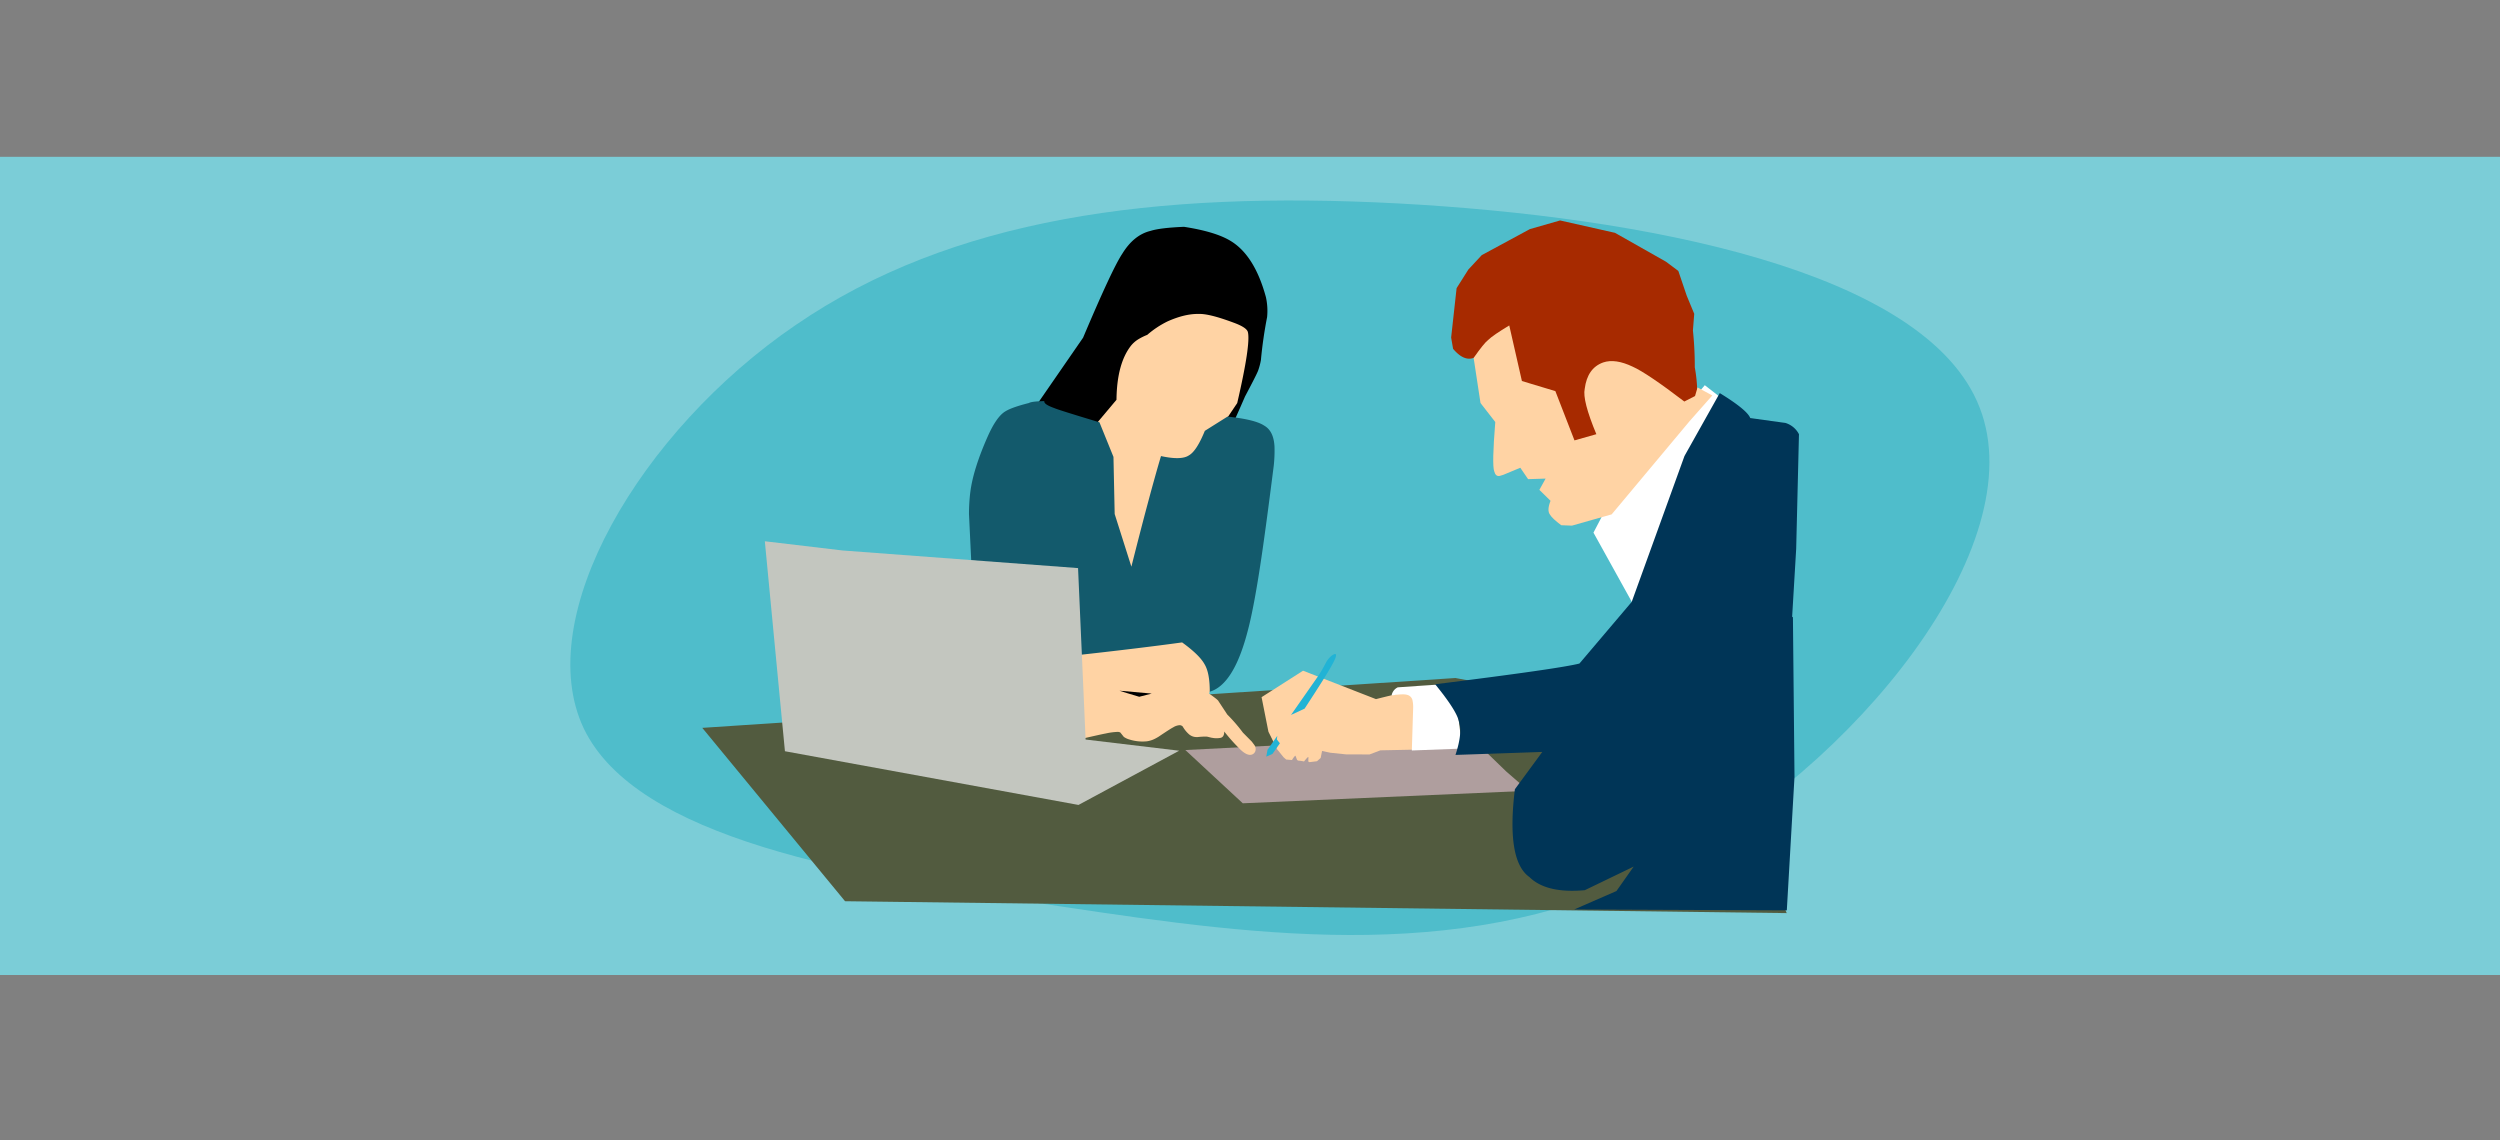
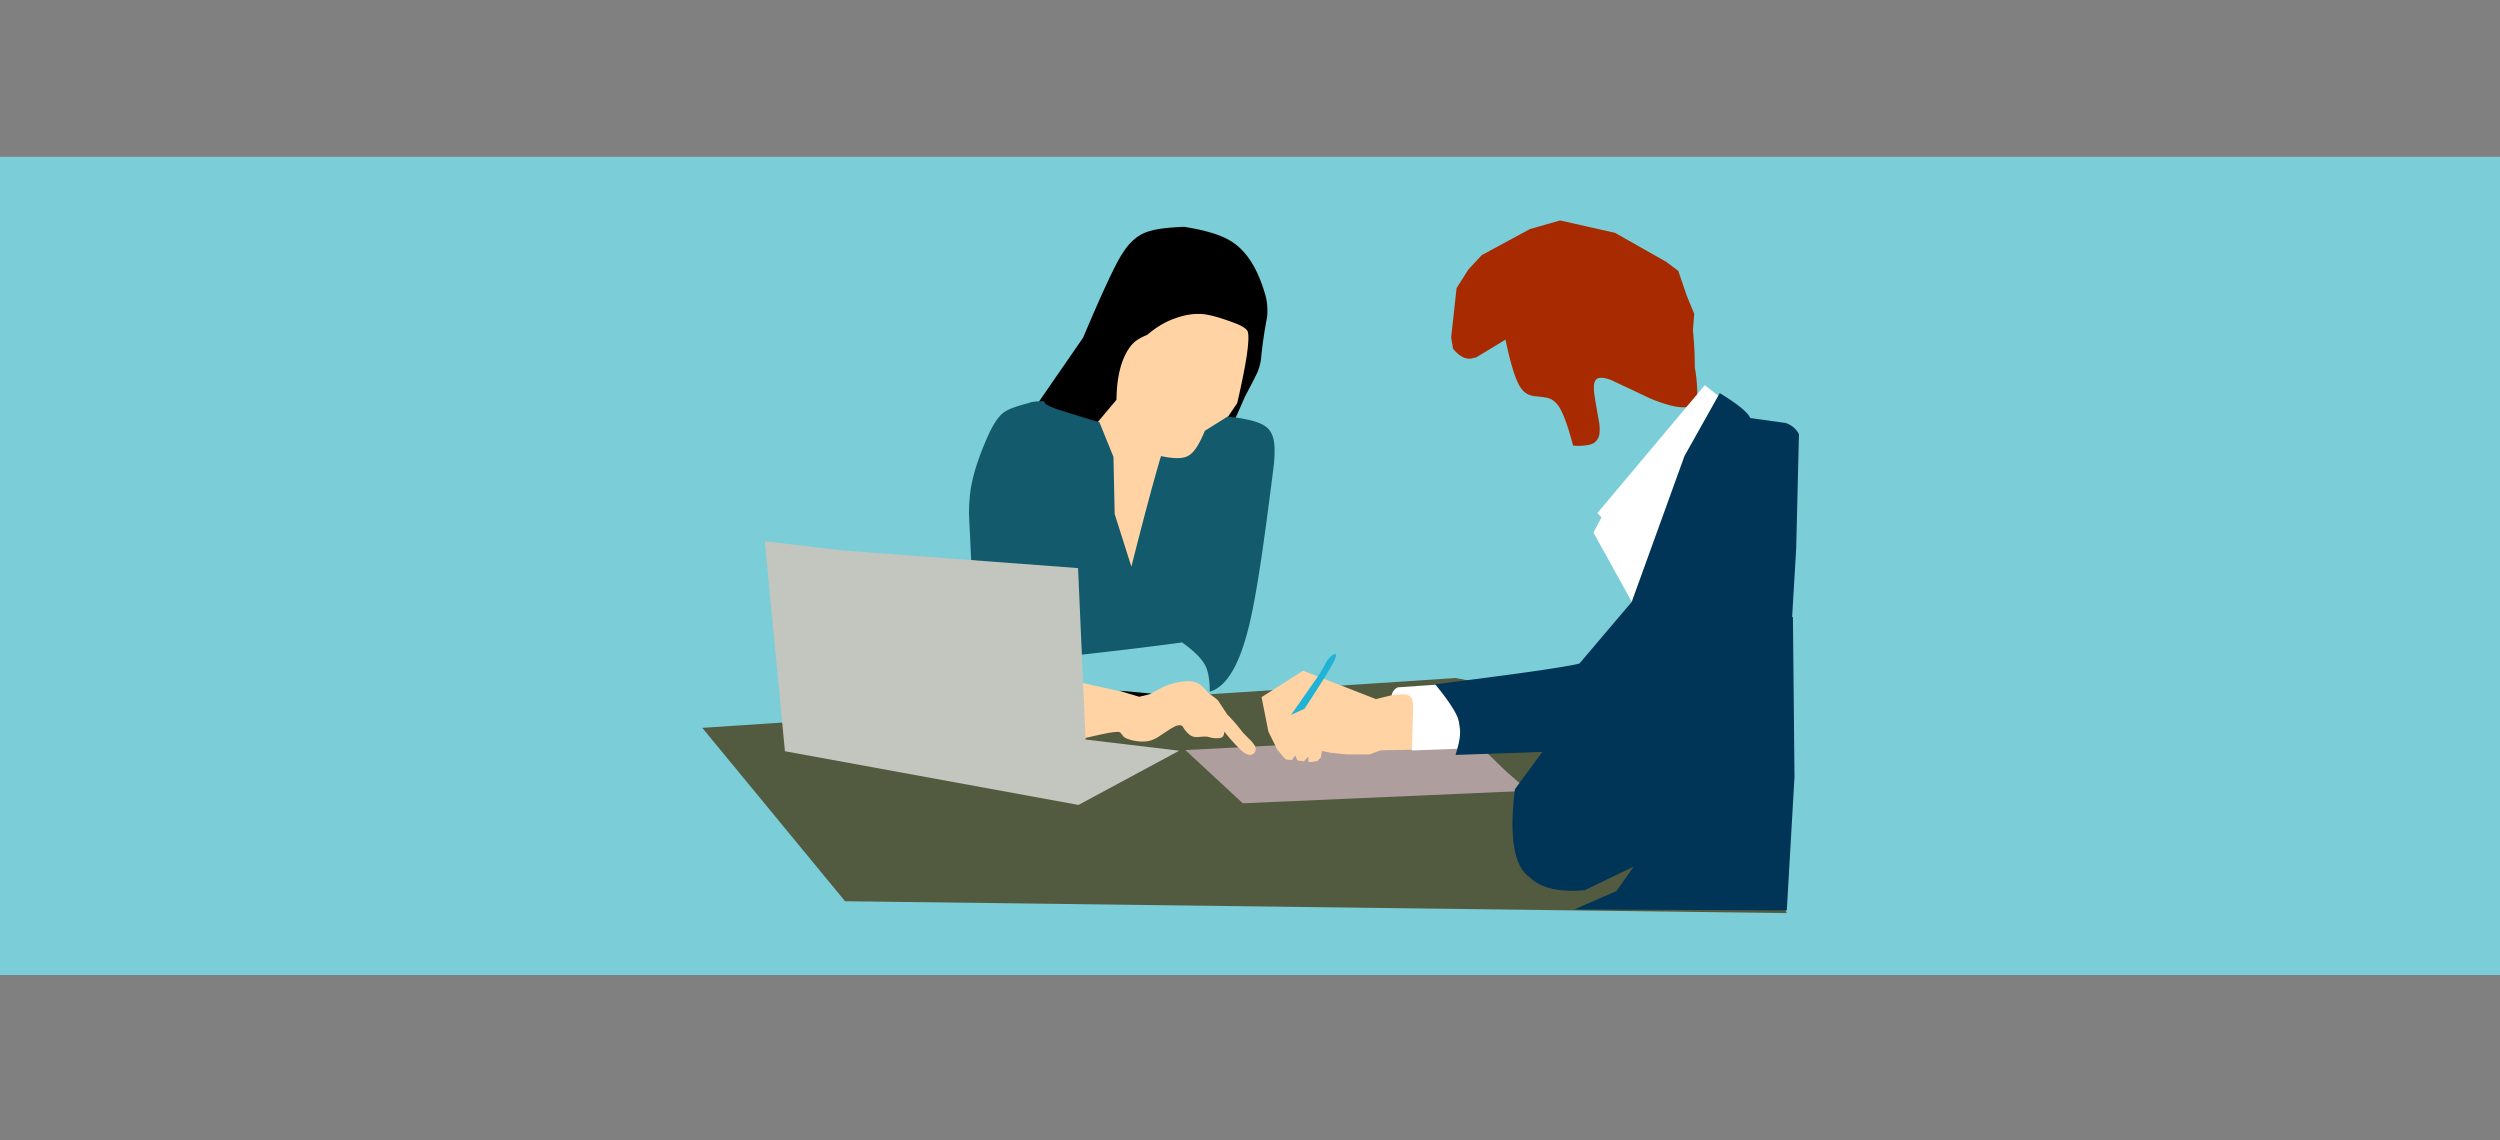
<svg xmlns="http://www.w3.org/2000/svg" width="1100" height="501.675" viewBox="0 0 1100 501.675">
  <rect x="0" y="0" width="1100" height="501.675" fill="#808080" stroke="none" />
  <g id="グループ_4137" data-name="グループ 4137" transform="translate(-1642 -8666)">
    <rect id="長方形_2475" data-name="長方形 2475" width="1100" height="360" transform="translate(1642 8735)" fill="#7bcdd7" />
    <g id="グループ_4136" data-name="グループ 4136" transform="matrix(0.259, 0.966, -0.966, 0.259, 2372.555, 8765.272)">
-       <path id="パス_9682" data-name="パス 9682" d="M272.5,71.414c20.088,92.408-14.454,176.1-51.69,261.355C183.819,418.02,143.888,504.827,90.973,514.784c-53.16,9.645-119.793-57.56-147.23-135.967-27.682-78.406-16.413-167.391,16.9-269.755C-6.037,7.009,49.082-108.111,113.756-114.956c64.674-7.156,138.9,93.963,158.744,186.371" transform="translate(0 0)" fill="#4fbdcb" />
-     </g>
+       </g>
    <g id="layer1" transform="translate(2532.777 8909.954)">
      <g id="グループ_4135" data-name="グループ 4135" transform="translate(-581.777 -146.955)">
        <g id="グループ_4118" data-name="グループ 4118" transform="translate(0 201.324)">
          <path id="パス_9665" data-name="パス 9665" d="M-250.4,503.372l-331.375,21.935,62.825,76.282,414.314,5.228-33.417-82.481L-249.75,503.494" transform="translate(581.777 -503.372)" fill="#525b3f" />
        </g>
        <g id="グループ_4119" data-name="グループ 4119" transform="translate(212.547 226.651)">
          <path id="パス_9666" data-name="パス 9666" d="M255.792,609.477l-9.83-8.524-16.277-15.768-124.88,6.365,25.273,23.434,125.454-5.5" transform="translate(-104.805 -585.185)" fill="#af9e9e" />
        </g>
        <g id="グループ_4120" data-name="グループ 4120" transform="translate(141.283 2.8)">
          <path id="パス_9667" data-name="パス 9667" d="M-69.439-136.118q-7.384,1.787-12.472,10.109-4.423,6.637-17.21,36.878L-125.4-51.067l11.413-5,14.746,25.859,7.973,10.71,44.706-11.1,3.789-6.694,5.726-7.424,2.762-4.362Q-33.189-51-27.867-63.259q5.152-9.707,5.77-11.41a28.269,28.269,0,0,0,1.226-4.655,187.782,187.782,0,0,1,2.719-18.863,27.832,27.832,0,0,0-.528-8.793q-5.06-18.617-15.831-24.9-6.612-3.915-20.195-6.029-10.22.427-14.486,1.719" transform="translate(125.396 137.909)" />
        </g>
        <g id="グループ_4121" data-name="グループ 4121" transform="translate(157.652 176.614)">
-           <path id="パス_9668" data-name="パス 9668" d="M-11.642,426.317l-34.665-2.763-13.968,6.162-12.246,18.819,9.573,5.167,20.115,4.724,34.1,2.259,5.738-20.165-8.636-14.18" transform="translate(72.521 -423.555)" fill="#ffd3a4" />
-         </g>
+           </g>
        <g id="グループ_4122" data-name="グループ 4122" transform="translate(164.475 41.13)">
          <path id="パス_9669" data-name="パス 9669" d="M3.369-14.087q-6-.108-13.578,3.264a41.188,41.188,0,0,0-8.956,5.939,25.282,25.282,0,0,0-4.2,2.108A12.958,12.958,0,0,0-26.21-.258Q-32.525,7.67-32.7,23.676l-8.1,9.635-7.683,14.618L-50.48,63.857l11.116,28.409,11.687,14.978L-9.858,89.477,7.561,44.248,20.423,25.124Q26.407-.721,25.117-6.083q-.48-2.08-6.475-4.243-10.633-3.961-15.2-3.759" transform="translate(50.48 14.095)" fill="#ffd3a4" />
        </g>
        <g id="グループ_4123" data-name="グループ 4123" transform="translate(162.503 202.065)">
          <path id="パス_9670" data-name="パス 9670" d="M-56.269,505.77q-.192-.033-.582.336l1.106.238q-.206-.483-.388-.541m50.856.611a25.7,25.7,0,0,0-7.82,1.277,27.42,27.42,0,0,0-3.646,1.414l-5.956,3.13a8.186,8.186,0,0,1-3.246.646,15.94,15.94,0,0,1-3.5-.436q-1.223-.256-4.172-1.132l-22.075-4.948q.863,1.093,1.629,25.784,10.684-2.457,12.26-2.718a28.079,28.079,0,0,1,5.157-.693,2.458,2.458,0,0,1,1.231.267l1.534,1.921a7.783,7.783,0,0,0,2.366,1.124,19.029,19.029,0,0,0,7.789.829,11.452,11.452,0,0,0,3.483-1.093,19.334,19.334,0,0,0,1.775-1q5.3-3.57,6.259-4.014a6.039,6.039,0,0,1,2.978-.994,1.944,1.944,0,0,1,1.29.611,13.212,13.212,0,0,0,2.79,3.433,5.108,5.108,0,0,0,2.485,1.132,7.2,7.2,0,0,0,1.259.063,30.864,30.864,0,0,1,3.772-.219,4.723,4.723,0,0,1,.613.074l1.633.409,1.065.169a9.779,9.779,0,0,0,2.668-.031q1.988-.2,1.968-2.849a80.213,80.213,0,0,0,7.275,8.095q2.34,2.177,4.086,2.176a2.428,2.428,0,0,0,2.264-1.479,2.984,2.984,0,0,0-.362-2.846l-1.142-1.512-3.912-3.953a70.814,70.814,0,0,0-6.859-7.939l-3.907-5.932q-.145-.523-4.236-3.4-3.207-3.59-4.08-4.005a8.211,8.211,0,0,0-4.594-1.357" transform="translate(56.851 -505.767)" fill="#ffd3a4" />
        </g>
        <g id="グループ_4124" data-name="グループ 4124" transform="translate(117.353 79.497)">
          <path id="パス_9671" data-name="パス 9671" d="M-169.569,109.841q-5.529.087-6.755.826-7.382,1.865-10.241,3.6-3.933,2.219-7.9,11.137-6.358,14.366-7.632,24.339a79.455,79.455,0,0,0-.6,9.774l.982,20.442L-157,185.093l.623,36.659q28.062-3.086,47.458-5.745,7.653,5.511,9.928,9.693,2.255,3.82,2.236,12,10.5-3.082,16.592-26.33,3-11.062,6.431-34.682,1.863-12.687,5.1-38.181a59.553,59.553,0,0,0,.364-8.643q-.351-6.865-4.518-9.237-4.017-2.693-16.143-3.99l-9.994,6.277q-3.638,8.915-7,10.788-3.314,2.265-12.288.316-4.956,16.649-13.032,48.663l-7.349-23.168-.533-25.137-6.171-15.219q-17.97-5.406-19.914-6.276-4.4-1.576-4.339-2.85" transform="translate(202.696 -109.841)" fill="#135a6c" />
        </g>
        <g id="グループ_4125" data-name="グループ 4125" transform="translate(329.506)">
          <path id="パス_9672" data-name="パス 9672" d="M517.245-143.146,496.081-131.7l-5.892,6.334-5.18,8.2-2.4,21.731.855,4.967q4.66,5.511,8.916,4.029l1.251-.263,12.892-7.817q3.773,18.035,7.294,21.936a7.353,7.353,0,0,0,3.049,2.318,10.122,10.122,0,0,0,2.023.572q6.041.6,6.506.937a7.27,7.27,0,0,1,3.429,2.188q3.454,3.387,7.428,18.66a23.188,23.188,0,0,0,7.376-.408,5.462,5.462,0,0,0,4.244-4.978,18.748,18.748,0,0,0-.125-4.632q-2.624-14.434-2.307-14.994-.21-3.805,1.839-4.606,1.971-.664,5.956.89l16.674,7.858a62.529,62.529,0,0,0,8.918,3.133q8.516,2.188,10.789-.889,1.319-1.634,1.286-5.2a67.094,67.094,0,0,0-1.089-10.591,151.841,151.841,0,0,0-.822-16.224l.575-7.327-3.306-7.968-3.694-10.9-5.432-4.061-22.432-12.7-24.166-5.449-13.17,3.773" transform="translate(-482.612 146.955)" fill="#a72a00" />
        </g>
        <g id="グループ_4126" data-name="グループ 4126" transform="translate(246.093 198.116)">
          <path id="パス_9673" data-name="パス 9673" d="M282.3,502.056q-1.083-.489-5.189.282-3.517.615-13.61,3.166l-32.087-12.5L213.165,504.65l3.015,15.2,3.816,7.7,2.852,3.539,1.141,1,2.554.217q1.233-1.974,1.554-1.878l.635,1.682a.947.947,0,0,0,.684.477,14.015,14.015,0,0,1,2.421.348q1.611-1.978,1.789-1.913.133-.055.159.169l-.064,1.593a.487.487,0,0,0,.223.36.864.864,0,0,0,.51.077l3.092-.387,1.614-1.441.62-3.066,3.665.775,6.981.723,10.247.027,4.768-1.809,18.111-.37-1.892-22.308q2-2.857.72-3.274" transform="translate(-213.165 -493.009)" fill="#ffd3a4" />
        </g>
        <g id="グループ_4127" data-name="グループ 4127" transform="translate(303.303 203.702)">
          <path id="パス_9674" data-name="パス 9674" d="M400.689,512.779a4.889,4.889,0,0,0-2.719,3.579q5.048-.807,6.8-.28a3.151,3.151,0,0,1,2.449,2.725,13.556,13.556,0,0,1,.234,3.146l-.579,18.618,22.15-.843.053-.009-3.592-28.657-24.754,1.72" transform="translate(-397.97 -511.056)" fill="#fff" />
        </g>
        <g id="グループ_4128" data-name="グループ 4128" transform="translate(392.124 72.49)">
          <path id="パス_9675" data-name="パス 9675" d="M733.866,87.208l-47.277,56.283,1.816,1.838-3.52,6.754,17.6,31.763,39.636-90.221-8.168-6.348" transform="translate(-684.885 -87.208)" fill="#fff" />
        </g>
        <g id="グループ_4129" data-name="グループ 4129" transform="translate(322.468 75.961)">
          <path id="パス_9676" data-name="パス 9676" d="M585.107,98.418,569.579,126.1l-23.219,64.2-23,27.111q-9.024,2.31-63.482,9.118,9.442,11.562,10.431,16.332,1.753,4.877-1.49,14.764l38.194-1.315-12.053,16.41q-3.85,31.366,6.363,38.616,7.462,7.335,24.405,5.805l21.5-10.383-7.579,10.755-18.574,8.105,93.534.4,3.381-58.744-.693-70.494q-.444.5-.338.01l1.774-29.841,1.223-50.433a9.943,9.943,0,0,0-5.91-4.95L598.531,109.4q-1.442-3.616-13.283-10.894" transform="translate(-459.878 -98.418)" fill="#003557" />
        </g>
        <g id="グループ_4130" data-name="グループ 4130" transform="translate(259.034 190.755)">
          <path id="パス_9677" data-name="パス 9677" d="M274.406,469.234q-1.451.238-3.233,2.49a12.229,12.229,0,0,0-.735,1.155q-1.662,3.127-2,3.659-.665,1.124-1.677,2.644l-11.788,16.873,5.984-2.774q9.542-14.6,11.834-18.807,2.856-5.013,1.655-5.236" transform="translate(-254.968 -469.234)" fill="#21b3d5" />
        </g>
        <g id="グループ_4131" data-name="グループ 4131" transform="translate(248.165 226.765)">
-           <path id="パス_9678" data-name="パス 9678" d="M224.706,585.556l-4.312,6.146-.533,3.016,2.724-1.214,3.252-4.647.006-.012-1.329-1.7.192-1.589" transform="translate(-219.86 -585.556)" fill="#21b3d5" />
-         </g>
+           </g>
        <g id="グループ_4132" data-name="グループ 4132" transform="translate(339.398 46.197)">
-           <path id="パス_9679" data-name="パス 9679" d="M530.24,2.275q-7.1,4.26-9.316,6.413-1.838,1.427-6.357,7.866l3.022,19.851,6.5,8.359q-1.513,18.859-.471,21.664.627,2.418,2.406,2.056l1.562-.465,7.518-3.134,3.424,5.018,7.707-.241-2.745,4.951,4.913,4.822q-1.686,4.247-.223,6.111.921,1.619,4.922,4.626l4.717.185L575.3,85.405l34.246-40.971,10.029-11.343-6.49-3.544-1.1,3.791-4.714,2.411q-16.281-12.436-22.736-15.342-7.652-3.648-12.943-1.859-6.985,2.465-8.151,11.613-1.114,4.967,5.121,19.96l-9.623,2.733L550.528,31.17l-14.717-4.439L530.258,2.352" transform="translate(-514.567 -2.275)" fill="#ffd3a4" />
-         </g>
+           </g>
        <g id="グループ_4133" data-name="グループ 4133" transform="translate(27.526 141.15)">
          <path id="パス_9680" data-name="パス 9680" d="M-492.861,309l8.844,92.389,129.162,23.631,44.306-23.859-41.172-4.918-3.322-75.434-103.583-7.75-34.084-4.041" transform="translate(492.861 -308.995)" fill="#c3c6bf" />
        </g>
        <g id="グループ_4134" data-name="グループ 4134" transform="translate(183.538 206.909)">
          <path id="パス_9681" data-name="パス 9681" d="M25.305,522.681,11.1,521.414l3.226,1.021,5.492,1.65,5.483-1.4" transform="translate(-11.097 -521.414)" />
        </g>
      </g>
    </g>
  </g>
</svg>